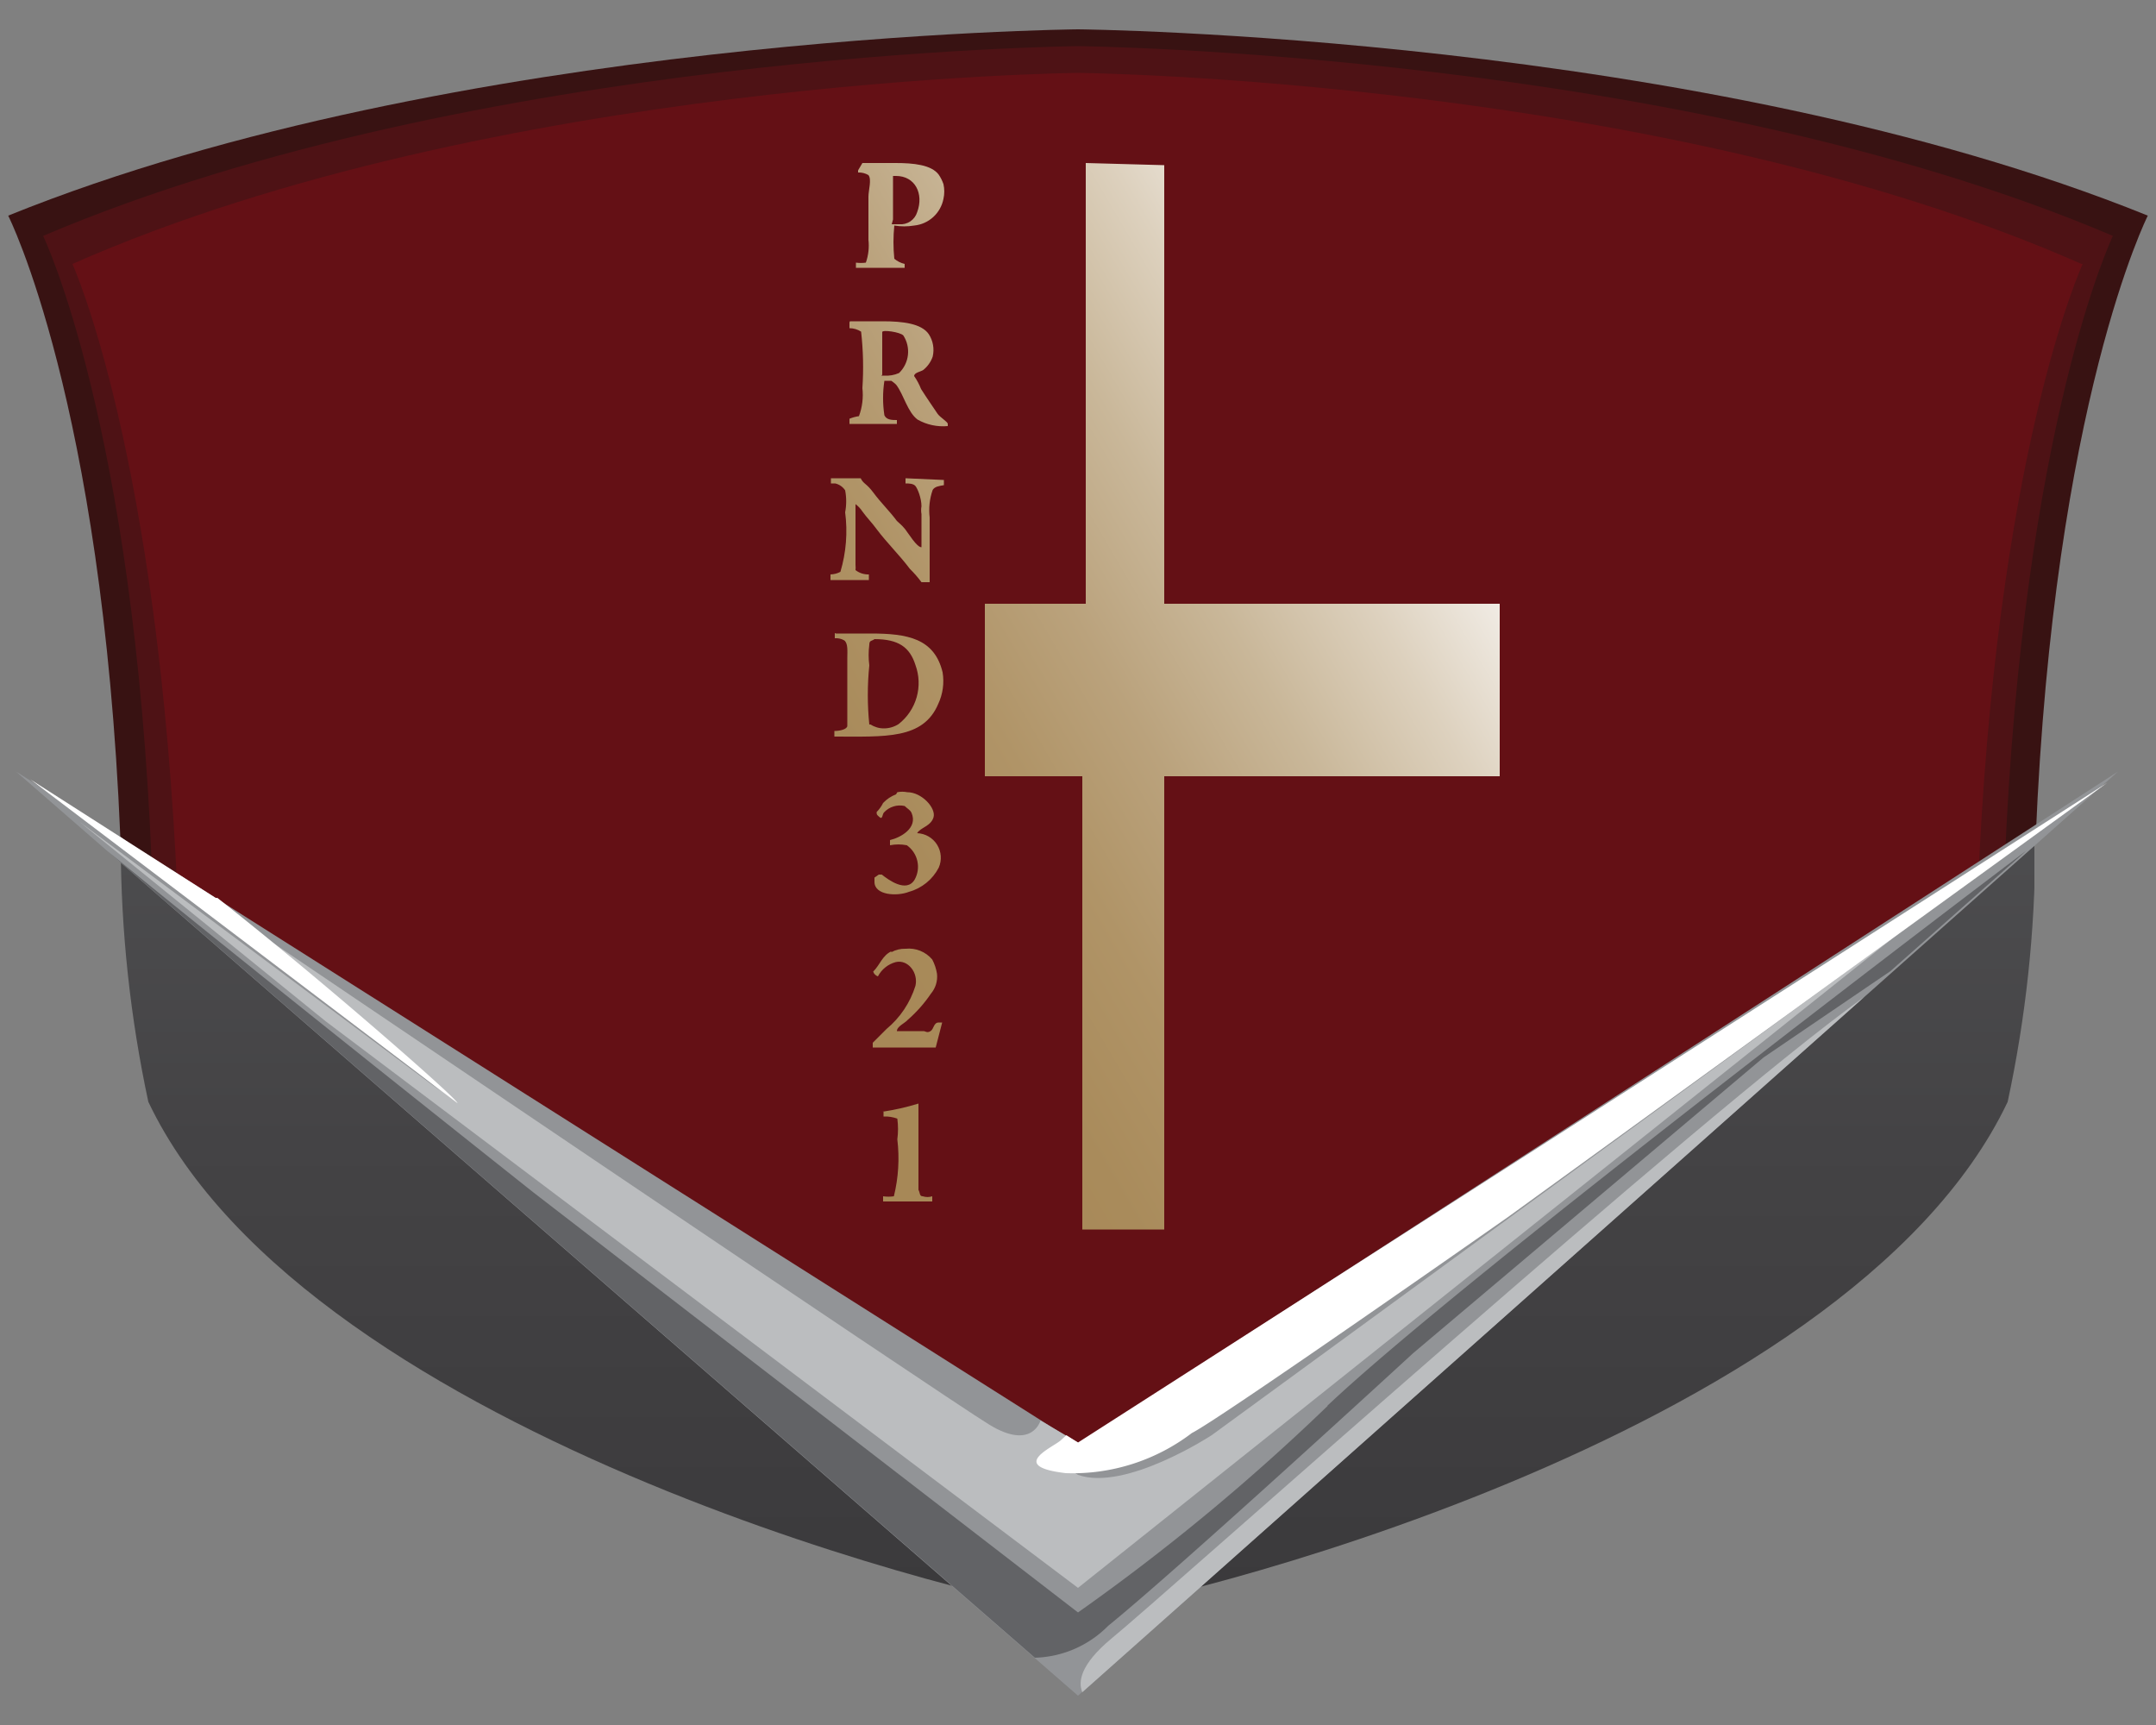
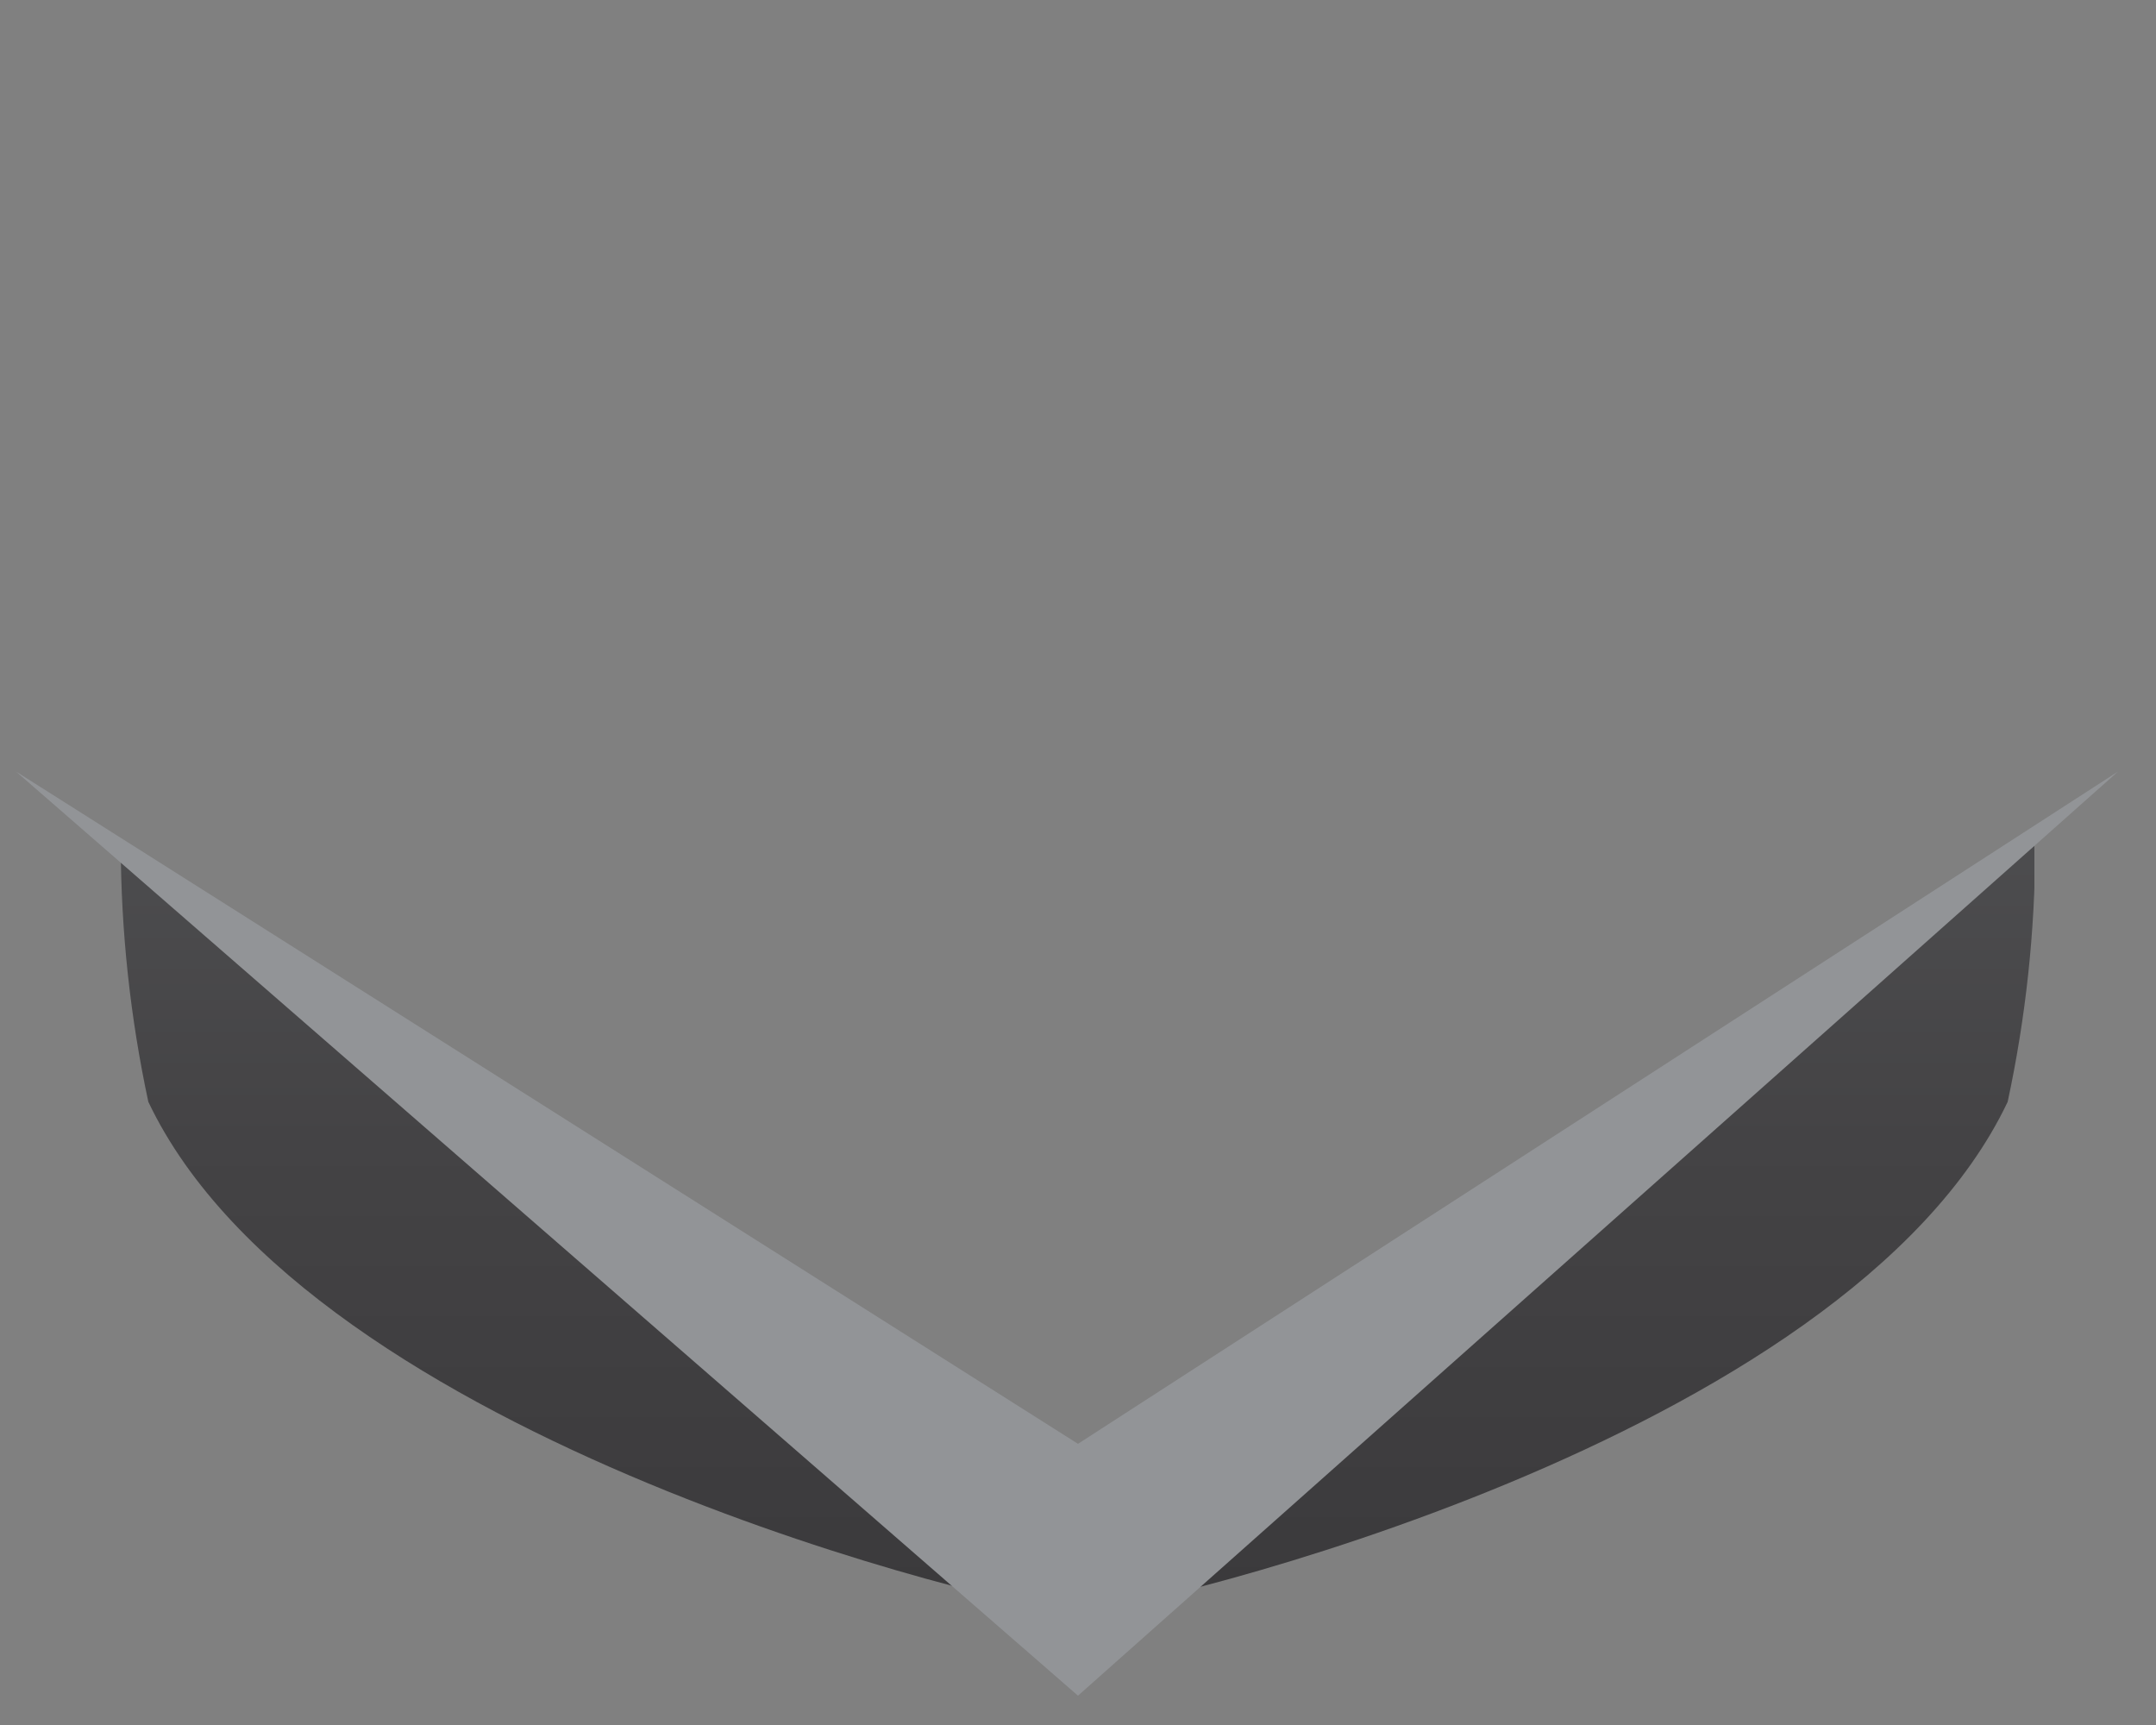
<svg xmlns="http://www.w3.org/2000/svg" id="Layer_1" data-name="Layer 1" viewBox="0 0 50 40">
  <rect x="0" y="0" width="50" height="40" fill="#808080" stroke="none" />
  <defs>
    <clipPath id="clip-path">
-       <rect x="0.19" y="0.68" width="49.63" height="38.65" style="fill:none" />
-     </clipPath>
+       </clipPath>
    <clipPath id="clip-path-2">
      <path d="M25,34.6l-22.2-15h0a28.79,28.79,0,0,0,.64,5.95c3.76,7.91,20,11.74,21.47,11.83v-.44h.18v.44c1.48-.09,17.71-3.92,21.47-11.83a28.61,28.61,0,0,0,.64-5.95Z" style="fill:none" />
    </clipPath>
    <linearGradient id="linear-gradient" x1="-363.23" y1="321.96" x2="-362.54" y2="321.96" gradientTransform="matrix(0, -25.55, -25.55, 0, 8251.48, -9243.69)" gradientUnits="userSpaceOnUse">
      <stop offset="0" stop-color="#3b3a3c" />
      <stop offset="0.59" stop-color="#444345" />
      <stop offset="1" stop-color="#4d4d4f" />
    </linearGradient>
    <clipPath id="clip-path-4">
-       <path d="M20.49,25.78v.11a.8.8,0,0,1,.32.05,1.82,1.82,0,0,1,0,.48,3.68,3.68,0,0,1-.08,1.32.87.87,0,0,1-.25,0v.12h1.14v-.12a.36.36,0,0,1-.22,0c-.08,0-.06-.08-.1-.15v-2a5.7,5.7,0,0,1-.84.19m.21-3.72c-.21.1-.26.31-.42.47a.17.17,0,0,0,.11.11.66.66,0,0,1,.41-.33c.29-.07.53.25.46.55a2.12,2.12,0,0,1-.67,1l-.32.32v.11h1.06c.1,0,.32,0,.4,0l.15-.58-.08,0c-.12,0-.11.15-.19.2s-.12,0-.16,0H20.8c0-.11.18-.18.25-.26a3.15,3.15,0,0,0,.54-.61.61.61,0,0,0,.14-.46,1.07,1.07,0,0,0-.11-.33A.71.71,0,0,0,21,22a.64.64,0,0,0-.33.08m.11-3.66a.79.79,0,0,0-.3.2.8.8,0,0,1-.15.21c0,.06,0,.06.07.12s.06-.07.1-.11a.5.5,0,0,1,.48-.15c.06.06.13.09.16.16.15.35-.25.57-.5.63,0,0,0,.08,0,.12a1,1,0,0,1,.39,0,.61.61,0,0,1,.18.8c-.19.31-.61,0-.76-.12h-.07l-.1.07s0,.07,0,.1c0,.31.52.34.8.23a1.11,1.11,0,0,0,.69-.56.57.57,0,0,0-.5-.8c.07-.13.32-.16.38-.37s-.27-.58-.61-.58a.59.59,0,0,0-.23,0m-.65-1.57a6.81,6.81,0,0,1,0-1.37,1.88,1.88,0,0,1,0-.48c0-.11.06-.08.12-.13.56,0,.82.19.95.6a1.21,1.21,0,0,1-.39,1.37.63.63,0,0,1-.34.1.56.56,0,0,1-.31-.09m-.83-2.12v.12a.38.38,0,0,1,.22.05c.09.07.07.25.07.41V16.4c0,.12,0,.35,0,.43s-.17.12-.3.12v.13c1.18,0,2.06.07,2.41-.76a1.25,1.25,0,0,0,.1-.73c-.19-.79-.82-.9-1.67-.9l-.8,0M21,11.09v.12c.07,0,.18,0,.23.06s.14.28.14.47a.5.5,0,0,0,0,.18v.77c-.11,0-.3-.32-.38-.42s-.13-.13-.19-.19c-.17-.23-.37-.42-.54-.65s-.23-.2-.3-.34h-.69v.12h0s.06,0,.1,0a.38.38,0,0,1,.23.16,1.36,1.36,0,0,1,0,.51,3.32,3.32,0,0,1-.11,1.38.52.52,0,0,1-.23.06v.13h.89v-.13a.48.48,0,0,1-.31-.1.56.56,0,0,0,0-.12c0-.1,0-.25,0-.32V11.69a.65.65,0,0,1,.16.17c.1.14.23.27.33.41.24.32.53.6.77.92a2.61,2.61,0,0,1,.27.31h.19V12a1.42,1.42,0,0,1,.07-.64c.05-.08.15-.09.26-.11v-.12Zm-.54-2.4V8c0-.1,0-.24,0-.3s.42,0,.49.08a.69.69,0,0,1-.1.87.73.73,0,0,1-.35.06h-.06M19.7,7.48v.13a.51.51,0,0,1,.27.08A7.34,7.34,0,0,1,20,9a1.41,1.41,0,0,1-.08.65.9.9,0,0,0-.22.06h0v.12H20.8V9.74c-.11,0-.24,0-.29-.11a2.63,2.63,0,0,1,0-.8h.16s.09.06.12.1c.17.23.26.63.49.8a1.2,1.2,0,0,0,.7.15s0,0,0-.05-.18-.15-.24-.24-.26-.38-.38-.57a1.43,1.43,0,0,0-.16-.3c0-.08.15-.1.21-.14a.68.68,0,0,0,.22-.31.67.67,0,0,0-.09-.52c-.17-.25-.61-.3-1.07-.3l-.76,0m1-2.36h0V4.37c0-.09,0-.24,0-.29s0,0,0,0l.07,0c.44,0,.65.41.49.84a.4.4,0,0,1-.42.28h-.17m-.78-1.25V4a.43.43,0,0,1,.24.06c.08.1,0,.35,0,.5v1a1.19,1.19,0,0,1-.06.53.85.85,0,0,1-.23,0v.12h1.13V6.12A.57.57,0,0,1,20.74,6a3.77,3.77,0,0,1,0-.77,1.39,1.39,0,0,0,.46,0,.77.77,0,0,0,.68-.62.78.78,0,0,0,0-.34.91.91,0,0,0-.11-.22c-.17-.23-.59-.27-1-.27h-.77m5.18,0V14H22.84c0,1.33,0,2.7,0,4h2.26V28.51H27V18h7.78c0-1.32,0-2.69,0-4H27V3.83Z" style="fill:none" />
-     </clipPath>
+       </clipPath>
    <linearGradient id="linear-gradient-2" x1="-376.81" y1="324.29" x2="-376.12" y2="324.29" gradientTransform="matrix(-27.76, 0, 0, 27.76, -10423.69, -8984.54)" gradientUnits="userSpaceOnUse">
      <stop offset="0" stop-color="#fff" />
      <stop offset="0.06" stop-color="#f4f0eb" />
      <stop offset="0.22" stop-color="#ddd1be" />
      <stop offset="0.38" stop-color="#c9b799" />
      <stop offset="0.54" stop-color="#baa27c" />
      <stop offset="0.69" stop-color="#b09467" />
      <stop offset="0.85" stop-color="#a98b5b" />
      <stop offset="1" stop-color="#a78857" />
    </linearGradient>
  </defs>
  <title>petra-trans-icon-dropdown</title>
  <g style="clip-path:url(#clip-path)">
    <path d="M49.81,5C39.45.81,25,.68,25,.68S10.55.81.19,5c0,0,2.18,4.3,2.6,14.4L25,36.43l22.21-17C47.63,9.31,49.81,5,49.81,5" style="fill:#381212;fill-rule:evenodd" />
-     <path d="M49,5.47C39,1.21,25,1.07,25,1.07s-14,.14-24,4.4c0,0,2.11,4.36,2.52,14.6L25,37.34,46.49,20.07C46.91,9.83,49,5.47,49,5.47" style="fill:#4e1215;fill-rule:evenodd" />
    <path d="M48.27,6.12C38.55,1.83,25,1.69,25,1.69S11.4,1.83,1.68,6.12c0,0,2,4.4,2.44,14.72L25,38.24l20.86-17.4c.4-10.32,2.44-14.72,2.44-14.72" style="fill:#641015;fill-rule:evenodd" />
  </g>
  <g style="clip-path:url(#clip-path-2)">
    <rect x="2.78" y="19.6" width="44.4" height="17.78" style="fill:url(#linear-gradient)" />
  </g>
  <polygon points="25 33.48 0.37 17.89 25 39.32 49.12 17.89 25 33.48" style="fill:#929497" />
  <g style="clip-path:url(#clip-path)">
    <path d="M30.79,32.6A49.11,49.11,0,0,1,25,37.39L12.37,27.65S5.11,21.89,2.5,19.74L24,38.44a2.48,2.48,0,0,0,1.7-.74c1.7-1.38,7.07-6.32,7.07-6.32l8.13-6.86,2.94-2L47,19.72c-.81.61-13.08,9.9-16.22,12.88" style="fill:#626366;fill-rule:evenodd" />
    <path d="M24.13,32.94s-.19.7-1.18.1S6,21.64,6,21.64l-1.43-1,5.66,4.67L1.85,19.06l5.7,4.62L25,36.82,44,21.67,28.1,33.28s-2,1.31-3.1.92c-.88-.55.4-.51.4-.51l-.4-.24Z" style="fill:#bbbdbf;fill-rule:evenodd" />
    <path d="M25.77,38c-.72.6-.77,1-.67,1.24L43.23,23.12C39.53,25.76,27,37,25.77,38" style="fill:#bbbdbf;fill-rule:evenodd" />
-     <path d="M25,33.45l-.27-.17-.12.11c-.16.16-1.27.61.11.77a4.56,4.56,0,0,0,2.92-.93c.66-.33,7.32-5,7.32-5L48.87,18.15ZM5,20.82.7,18.07l9.91,7.51c0-.1-3.21-2.91-5.57-4.76" style="fill:#fff" />
  </g>
  <g style="clip-path:url(#clip-path-4)">
    <rect x="14.16" y="1.62" width="25.73" height="29.1" transform="translate(-4.47 15.68) rotate(-30)" style="fill:url(#linear-gradient-2)" />
  </g>
</svg>